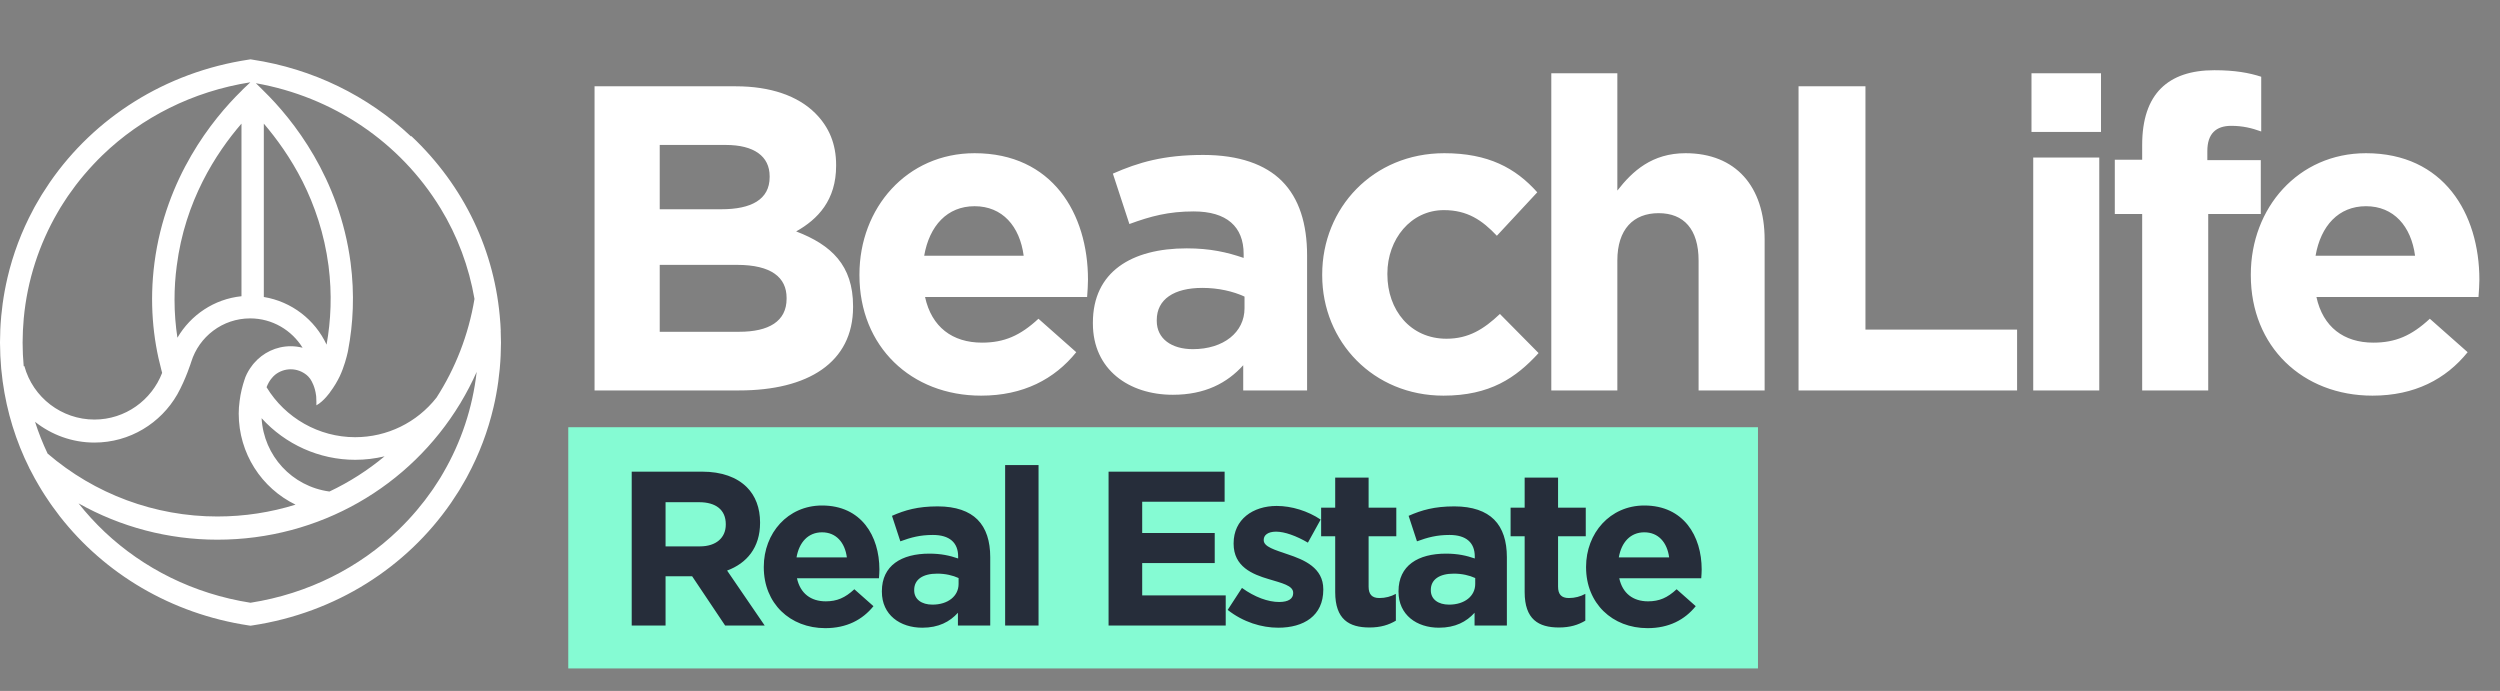
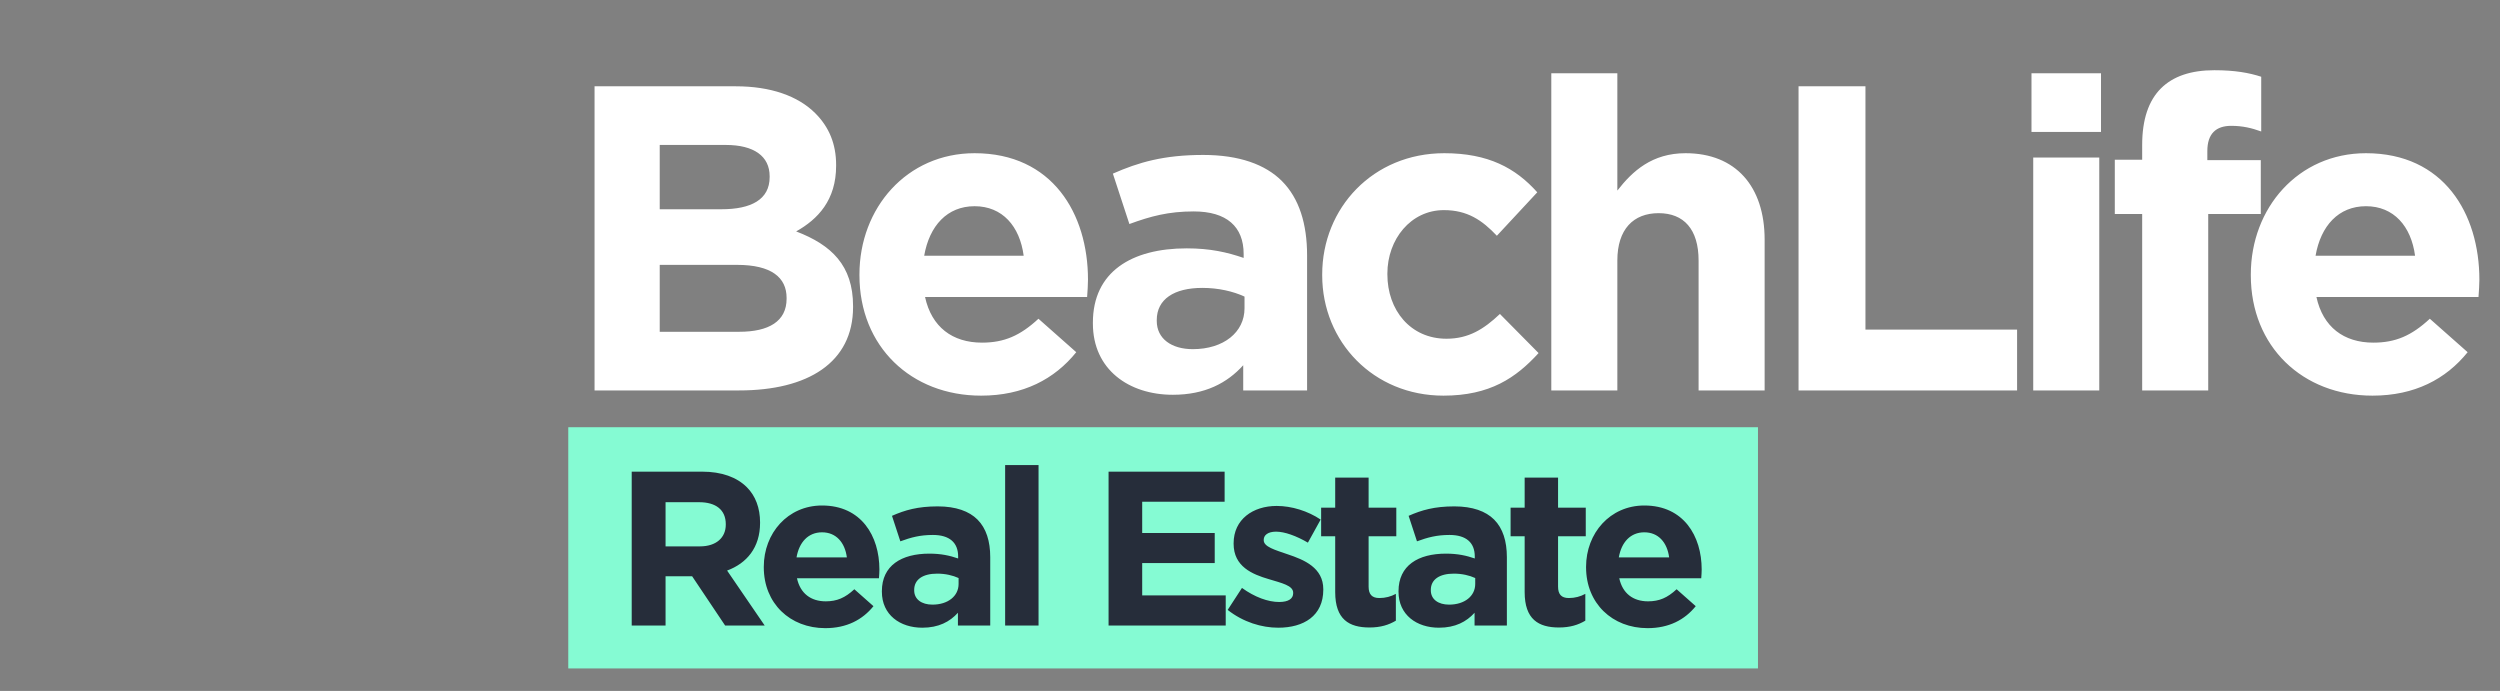
<svg xmlns="http://www.w3.org/2000/svg" width="1223" height="338" viewBox="0 0 1223 338" fill="none">
  <rect x="0" y="0" width="1223" height="338" fill="#808080" stroke="none" />
  <rect x="278" y="209" width="582" height="118" fill="#85FBD3" />
-   <path d="M244.97 161.836C244.93 160.716 244.87 159.606 244.8 158.486C244.78 158.206 244.76 157.936 244.73 157.656C242.32 123.016 227.12 90.966 201.22 66.566L201.06 66.736C179.96 46.866 153 33.626 123.36 29.156L122.54 29.026L121.72 29.156C80.65 35.346 46.16 57.706 24.49 89.036C24.38 89.186 24.29 89.326 24.19 89.476C23.09 91.086 22.01 92.726 20.98 94.386C20.77 94.716 20.55 95.056 20.34 95.386C19.49 96.766 18.68 98.186 17.87 99.596C17.54 100.186 17.19 100.766 16.87 101.346C16.63 101.766 16.43 102.196 16.2 102.626C10.55 113.166 6.33 124.376 3.61 136.026C3.61 136.026 3.61 136.046 3.61 136.056C3.14 138.076 2.71 140.116 2.33 142.176C2.33 142.196 2.32 142.226 2.31 142.256C1.94 144.296 1.6 146.346 1.32 148.406C1.31 148.476 1.3 148.546 1.29 148.616C1.02 150.636 0.78 152.676 0.59 154.716C0.57 154.896 0.57 155.096 0.55 155.286C0.38 157.216 0.23 159.146 0.15 161.096C0.11 161.986 0.11 162.876 0.09 163.766C0.05 164.966 0 166.166 0 167.376V167.716C0 168.766 0.06 169.796 0.08 170.846C0.1 171.916 0.11 172.986 0.16 174.046C0.24 175.926 0.38 177.796 0.54 179.656C0.56 179.916 0.58 180.176 0.6 180.436C0.79 182.486 1.03 184.526 1.3 186.556C1.3 186.606 1.31 186.646 1.32 186.686C3.36 201.556 7.77 215.846 14.43 229.146L14.37 229.206C14.43 229.256 14.48 229.296 14.53 229.346C15.18 230.646 15.88 231.916 16.57 233.196C16.69 233.426 16.8 233.646 16.92 233.876C17.59 235.086 18.29 236.276 18.99 237.476C19.48 238.306 19.96 239.126 20.47 239.946C20.99 240.786 21.52 241.606 22.05 242.436C22.85 243.676 23.67 244.896 24.51 246.106C24.84 246.596 25.17 247.076 25.52 247.546C26.72 249.236 27.96 250.906 29.23 252.546C29.27 252.586 29.3 252.636 29.34 252.686C51.14 280.536 83.59 300.226 121.72 305.976L122.54 306.096L123.36 305.976C164.42 299.786 198.89 277.446 220.56 246.126C220.67 245.966 220.79 245.796 220.9 245.626C221.99 244.036 223.04 242.436 224.06 240.806C224.28 240.436 224.53 240.086 224.75 239.716C225.57 238.376 226.36 237.006 227.14 235.626C227.49 235.006 227.87 234.396 228.21 233.756C228.37 233.476 228.5 233.186 228.65 232.916C234.42 222.246 238.71 210.896 241.46 199.086C241.94 197.056 242.37 195.006 242.74 192.946C242.74 192.926 242.75 192.906 242.75 192.876C243.13 190.836 243.47 188.776 243.75 186.706C243.76 186.646 243.77 186.576 243.77 186.516C244.05 184.486 244.29 182.446 244.48 180.406C244.5 180.216 244.51 180.026 244.52 179.846C244.69 177.906 244.84 175.986 244.92 174.026C244.96 173.146 244.96 172.246 244.99 171.356C245.02 170.156 245.08 168.956 245.08 167.746V167.406C245.08 167.176 245.06 166.936 245.06 166.696C245.05 165.096 245.01 163.476 244.94 161.876L244.97 161.836ZM215.44 101.776C223.82 115.466 229.41 130.556 232.12 146.226C229.17 163.946 222.72 180.256 213.53 194.526C203.95 206.716 189.39 213.876 173.73 213.876C156.05 213.876 139.56 204.526 130.4 189.426C131.63 186.186 133.43 184.306 134.54 183.366C136.65 181.676 139.32 180.656 142.23 180.656C145.14 180.656 147.82 181.696 149.96 183.416C150.5 183.866 151.17 184.516 151.75 185.326C152.66 186.676 154.09 189.356 154.62 193.416C154.64 193.626 154.67 193.796 154.69 194.016C154.75 194.796 154.78 195.616 154.78 196.536V198.286C158.44 196.306 161.61 191.686 161.61 191.686L161.49 191.806C163.45 189.236 165.03 186.496 166.22 184.046C168.37 179.436 169.6 174.576 170.07 172.476C170.14 172.126 170.22 171.786 170.29 171.436C170.29 171.426 170.29 171.406 170.29 171.396C172.78 158.316 173.52 143.936 171.51 128.486C166.05 86.996 143.34 58.496 129.04 44.526L127.29 42.776L125.16 40.706C162.89 47.386 195.66 69.466 215.42 101.766L215.44 101.776ZM188.14 223.236C179.94 230.056 170.89 235.866 161.16 240.456C142.85 237.966 129.04 222.986 127.97 204.576C139.55 217.356 156.16 224.936 173.74 224.936C178.66 224.936 183.48 224.346 188.14 223.236ZM129.06 145.286V60.476C135.28 67.786 142.16 77.176 148.06 88.866C153.85 100.426 158.65 114.196 160.72 130.026C162.49 143.886 161.88 156.796 159.76 168.596C154.1 156.446 142.71 147.526 129.06 145.286ZM11.92 179.086L11.6 179.166C11.59 179.046 11.58 178.916 11.57 178.796C11.41 177.036 11.29 175.266 11.2 173.486C11.16 172.576 11.15 171.646 11.13 170.726C11.1 169.676 11.06 168.616 11.06 167.546C11.06 166.326 11.11 165.116 11.15 163.896C11.17 163.146 11.17 162.396 11.21 161.646C11.3 159.796 11.42 157.956 11.59 156.136C11.6 156.026 11.6 155.926 11.61 155.826C13.35 137.066 19.16 119.456 28.23 103.846C28.68 103.066 29.12 102.286 29.59 101.526C30.01 100.836 30.46 100.156 30.89 99.476C31.61 98.356 32.32 97.236 33.07 96.136C33.39 95.676 33.7 95.226 34.03 94.776C34.97 93.426 35.93 92.096 36.93 90.786C37.12 90.536 37.32 90.276 37.52 90.016C38.71 88.476 39.93 86.956 41.2 85.466C41.25 85.406 41.3 85.346 41.35 85.296C44.13 82.026 47.09 78.866 50.22 75.826C69.25 57.496 94.15 44.716 122.48 40.256L119.79 42.786C119.24 43.336 118.7 43.766 118.15 44.426C103.85 58.396 81.03 86.886 75.57 128.496C73.06 147.816 74.8 165.506 78.95 181.006C79.06 181.486 79.2 181.936 79.32 182.406C74.2 195.736 61.3 205.246 46.18 205.246C30.2 205.246 16.11 194.496 11.92 179.096V179.086ZM118.13 60.476V144.916C104.75 146.286 93.27 154.126 86.79 165.216C85.89 159.276 85.38 153.086 85.38 146.616C85.38 141.156 85.71 135.696 86.47 130.026C90.51 98.356 105.58 74.996 118.13 60.476ZM23.28 221.876C20.9 216.866 18.85 211.686 17.14 206.346C25.21 212.746 35.35 216.506 46.17 216.506C63.52 216.506 78.67 206.996 86.74 192.936C90.99 185.316 93.56 177.006 93.57 176.976C97.39 164.696 108.86 155.756 122.38 155.756C133.21 155.756 142.71 161.526 148.03 170.116C146.16 169.646 144.23 169.376 142.24 169.376C135.05 169.376 128.6 172.606 124.25 177.676C124.25 177.676 120.79 181.506 119.48 186.166C118.77 188.326 117.69 192.086 117.2 196.306V196.356C116.93 198.326 116.78 200.316 116.78 202.296C116.78 221.846 127.97 238.796 144.58 246.876C132.48 250.636 119.64 252.666 106.33 252.666C75.79 252.666 46.37 241.726 23.27 221.876H23.28ZM216.9 231.206C216.43 232.006 215.99 232.806 215.51 233.586C215.09 234.266 214.66 234.926 214.23 235.596C213.5 236.736 212.78 237.866 212.02 238.976C211.72 239.426 211.4 239.866 211.09 240.306C210.14 241.656 209.17 242.996 208.16 244.316C207.97 244.566 207.78 244.816 207.6 245.056C206.4 246.616 205.16 248.146 203.88 249.656C203.84 249.706 203.81 249.746 203.77 249.786C200.99 253.066 198.02 256.226 194.88 259.266H194.89C175.83 277.626 150.91 290.416 122.55 294.866C94.69 290.496 70.14 278.056 51.22 260.226C46.57 255.826 42.3 251.146 38.41 246.246C59.01 257.806 82.35 264.016 106.34 264.016C156.38 264.016 200.57 237.886 225.05 197.506C225.14 197.366 225.25 197.226 225.35 197.076L225.32 197.056C228.23 192.206 230.87 187.156 233.19 181.926C231.18 199.666 225.53 216.346 216.9 231.206Z" fill="white" />
  <path d="M290.854 191V42.216H359.933C376.936 42.216 390.327 46.892 398.829 55.394C405.631 62.195 409.031 70.485 409.031 80.687V81.112C409.031 97.903 400.104 107.256 389.477 113.207C406.693 119.796 417.321 129.786 417.321 149.765V150.191C417.321 177.397 395.216 191 361.633 191H290.854ZM376.511 86.638V86.213C376.511 76.436 368.86 70.91 355.044 70.91H322.736V102.367H352.918C367.372 102.367 376.511 97.691 376.511 86.638ZM384.801 145.727C384.801 135.737 377.362 129.573 360.57 129.573H322.736V162.306H361.633C376.086 162.306 384.801 157.205 384.801 146.152V145.727ZM479.955 193.551C445.734 193.551 420.441 169.533 420.441 134.675V134.249C420.441 101.729 443.609 74.948 476.766 74.948C514.813 74.948 532.242 104.493 532.242 136.8C532.242 139.351 532.029 142.326 531.817 145.302H452.536C455.724 159.968 465.926 167.62 480.38 167.62C491.22 167.62 499.084 164.219 508.011 155.929L526.503 172.296C515.875 185.474 500.572 193.551 479.955 193.551ZM452.111 125.11H500.784C498.872 110.656 490.37 100.879 476.766 100.879C463.376 100.879 454.661 110.444 452.111 125.11ZM573.749 193.125C552.281 193.125 534.64 180.798 534.64 158.267V157.842C534.64 132.974 553.556 121.496 580.55 121.496C592.028 121.496 600.317 123.409 608.394 126.173V124.26C608.394 110.869 600.105 103.43 583.951 103.43C571.623 103.43 562.909 105.768 552.494 109.594L544.417 84.938C556.957 79.412 569.285 75.798 588.627 75.798C606.269 75.798 619.022 80.475 627.098 88.551C635.6 97.053 639.426 109.594 639.426 124.897V191H608.182V178.672C600.317 187.387 589.477 193.125 573.749 193.125ZM583.526 170.808C598.617 170.808 608.819 162.518 608.819 150.828V145.089C603.293 142.539 596.066 140.838 588.202 140.838C574.386 140.838 565.884 146.365 565.884 156.567V156.992C565.884 165.707 573.111 170.808 583.526 170.808ZM706.123 193.551C671.903 193.551 646.822 167.195 646.822 134.675V134.249C646.822 101.729 671.69 74.948 706.549 74.948C728.016 74.948 741.407 82.175 752.034 94.078L732.267 115.333C725.04 107.681 717.814 102.792 706.336 102.792C690.182 102.792 678.705 117.033 678.705 133.824V134.249C678.705 151.678 689.97 165.707 707.611 165.707C718.451 165.707 725.891 161.031 733.755 153.591L752.672 172.721C741.619 184.836 728.866 193.551 706.123 193.551ZM758.897 191V35.839H791.204V93.227C798.644 83.663 808.208 74.948 824.575 74.948C849.018 74.948 863.259 91.102 863.259 117.245V191H830.951V127.448C830.951 112.144 823.724 104.28 811.397 104.28C799.069 104.28 791.204 112.144 791.204 127.448V191H758.897ZM879.847 191V42.216H912.58V161.243H986.76V191H879.847ZM993.804 64.533V35.839H1027.81V64.533H993.804ZM994.654 191V77.074H1026.96V191H994.654ZM1047.95 191V104.705H1034.56V78.136H1047.95V70.91C1047.95 58.369 1051.14 49.23 1057.09 43.278C1063.04 37.327 1071.76 34.351 1083.24 34.351C1093.44 34.351 1100.24 35.627 1106.19 37.54V64.321C1101.51 62.62 1097.05 61.558 1091.52 61.558C1084.09 61.558 1079.83 65.383 1079.83 73.885V78.349H1105.98V104.705H1080.26V191H1047.95ZM1160.62 193.551C1126.4 193.551 1101.1 169.533 1101.1 134.675V134.249C1101.1 101.729 1124.27 74.948 1157.43 74.948C1195.48 74.948 1212.91 104.493 1212.91 136.8C1212.91 139.351 1212.69 142.326 1212.48 145.302H1133.2C1136.39 159.968 1146.59 167.62 1161.04 167.62C1171.88 167.62 1179.75 164.219 1188.67 155.929L1207.17 172.296C1196.54 185.474 1181.24 193.551 1160.62 193.551ZM1132.77 125.11H1181.45C1179.53 110.656 1171.03 100.879 1157.43 100.879C1144.04 100.879 1135.32 110.444 1132.77 125.11Z" fill="white" />
  <path d="M309.032 306V230.733H343.44C353.01 230.733 360.429 233.421 365.375 238.367C369.569 242.56 371.827 248.474 371.827 255.571V255.786C371.827 267.936 365.268 275.57 355.698 279.119L374.085 306H354.73L338.601 281.914H325.591V306H309.032ZM325.591 267.291H342.365C350.429 267.291 355.053 262.99 355.053 256.646V256.431C355.053 249.334 350.107 245.679 342.042 245.679H325.591V267.291ZM403.75 307.29C386.438 307.29 373.643 295.14 373.643 277.506V277.291C373.643 260.84 385.363 247.291 402.137 247.291C421.384 247.291 430.201 262.237 430.201 278.581C430.201 279.871 430.093 281.377 429.986 282.882H389.879C391.492 290.301 396.653 294.172 403.965 294.172C409.448 294.172 413.427 292.452 417.943 288.258L427.298 296.538C421.921 303.204 414.18 307.29 403.75 307.29ZM389.664 272.667H414.287C413.319 265.356 409.018 260.409 402.137 260.409C395.363 260.409 390.954 265.248 389.664 272.667ZM451.198 307.075C440.338 307.075 431.414 300.839 431.414 289.441V289.226C431.414 276.646 440.983 270.839 454.639 270.839C460.445 270.839 464.639 271.807 468.725 273.205V272.237C468.725 265.463 464.531 261.7 456.36 261.7C450.123 261.7 445.715 262.883 440.446 264.818L436.36 252.345C442.704 249.549 448.94 247.722 458.725 247.722C467.65 247.722 474.101 250.087 478.187 254.173C482.488 258.474 484.424 264.818 484.424 272.56V306H468.617V299.764C464.639 304.172 459.155 307.075 451.198 307.075ZM456.144 295.785C463.779 295.785 468.94 291.592 468.94 285.678V282.775C466.144 281.484 462.488 280.624 458.51 280.624C451.521 280.624 447.22 283.42 447.22 288.581V288.796C447.22 293.205 450.876 295.785 456.144 295.785ZM491.713 306V227.507H508.057V306H491.713ZM542.31 306V230.733H599.084V245.464H558.762V260.732H594.245V275.463H558.762V291.269H599.621V306H542.31ZM625.311 307.075C617.247 307.075 608.215 304.387 600.581 298.366L607.57 287.613C613.806 292.129 620.365 294.495 625.741 294.495C630.472 294.495 632.623 292.774 632.623 290.194V289.979C632.623 286.43 627.032 285.248 620.688 283.312C612.623 280.947 603.484 277.183 603.484 266.001V265.786C603.484 254.066 612.946 247.507 624.559 247.507C631.87 247.507 639.827 249.98 646.064 254.173L639.827 265.463C634.128 262.13 628.429 260.087 624.236 260.087C620.258 260.087 618.215 261.807 618.215 264.065V264.28C618.215 267.506 623.698 269.011 629.935 271.162C637.999 273.85 647.354 277.721 647.354 288.258V288.473C647.354 301.269 637.784 307.075 625.311 307.075ZM669.954 306.968C659.954 306.968 653.18 302.989 653.18 289.656V262.345H646.299V248.367H653.18V233.636H669.524V248.367H683.072V262.345H669.524V286.968C669.524 290.731 671.137 292.559 674.793 292.559C677.803 292.559 680.492 291.807 682.857 290.516V303.634C679.416 305.677 675.438 306.968 669.954 306.968ZM703.936 307.075C693.076 307.075 684.152 300.839 684.152 289.441V289.226C684.152 276.646 693.721 270.839 707.377 270.839C713.183 270.839 717.377 271.807 721.463 273.205V272.237C721.463 265.463 717.269 261.7 709.097 261.7C702.861 261.7 698.452 262.883 693.184 264.818L689.098 252.345C695.442 249.549 701.678 247.722 711.463 247.722C720.388 247.722 726.839 250.087 730.925 254.173C735.226 258.474 737.161 264.818 737.161 272.56V306H721.355V299.764C717.377 304.172 711.893 307.075 703.936 307.075ZM708.882 295.785C716.517 295.785 721.678 291.592 721.678 285.678V282.775C718.882 281.484 715.226 280.624 711.248 280.624C704.259 280.624 699.958 283.42 699.958 288.581V288.796C699.958 293.205 703.614 295.785 708.882 295.785ZM762.636 306.968C752.636 306.968 745.862 302.989 745.862 289.656V262.345H738.98V248.367H745.862V233.636H762.205V248.367H775.754V262.345H762.205V286.968C762.205 290.731 763.818 292.559 767.474 292.559C770.485 292.559 773.173 291.807 775.538 290.516V303.634C772.098 305.677 768.119 306.968 762.636 306.968ZM806.01 307.29C788.699 307.29 775.903 295.14 775.903 277.506V277.291C775.903 260.84 787.623 247.291 804.397 247.291C823.644 247.291 832.461 262.237 832.461 278.581C832.461 279.871 832.354 281.377 832.246 282.882H792.139C793.752 290.301 798.913 294.172 806.225 294.172C811.709 294.172 815.687 292.452 820.203 288.258L829.558 296.538C824.182 303.204 816.44 307.29 806.01 307.29ZM791.924 272.667H816.547C815.58 265.356 811.279 260.409 804.397 260.409C797.623 260.409 793.215 265.248 791.924 272.667Z" fill="#262D3A" />
</svg>